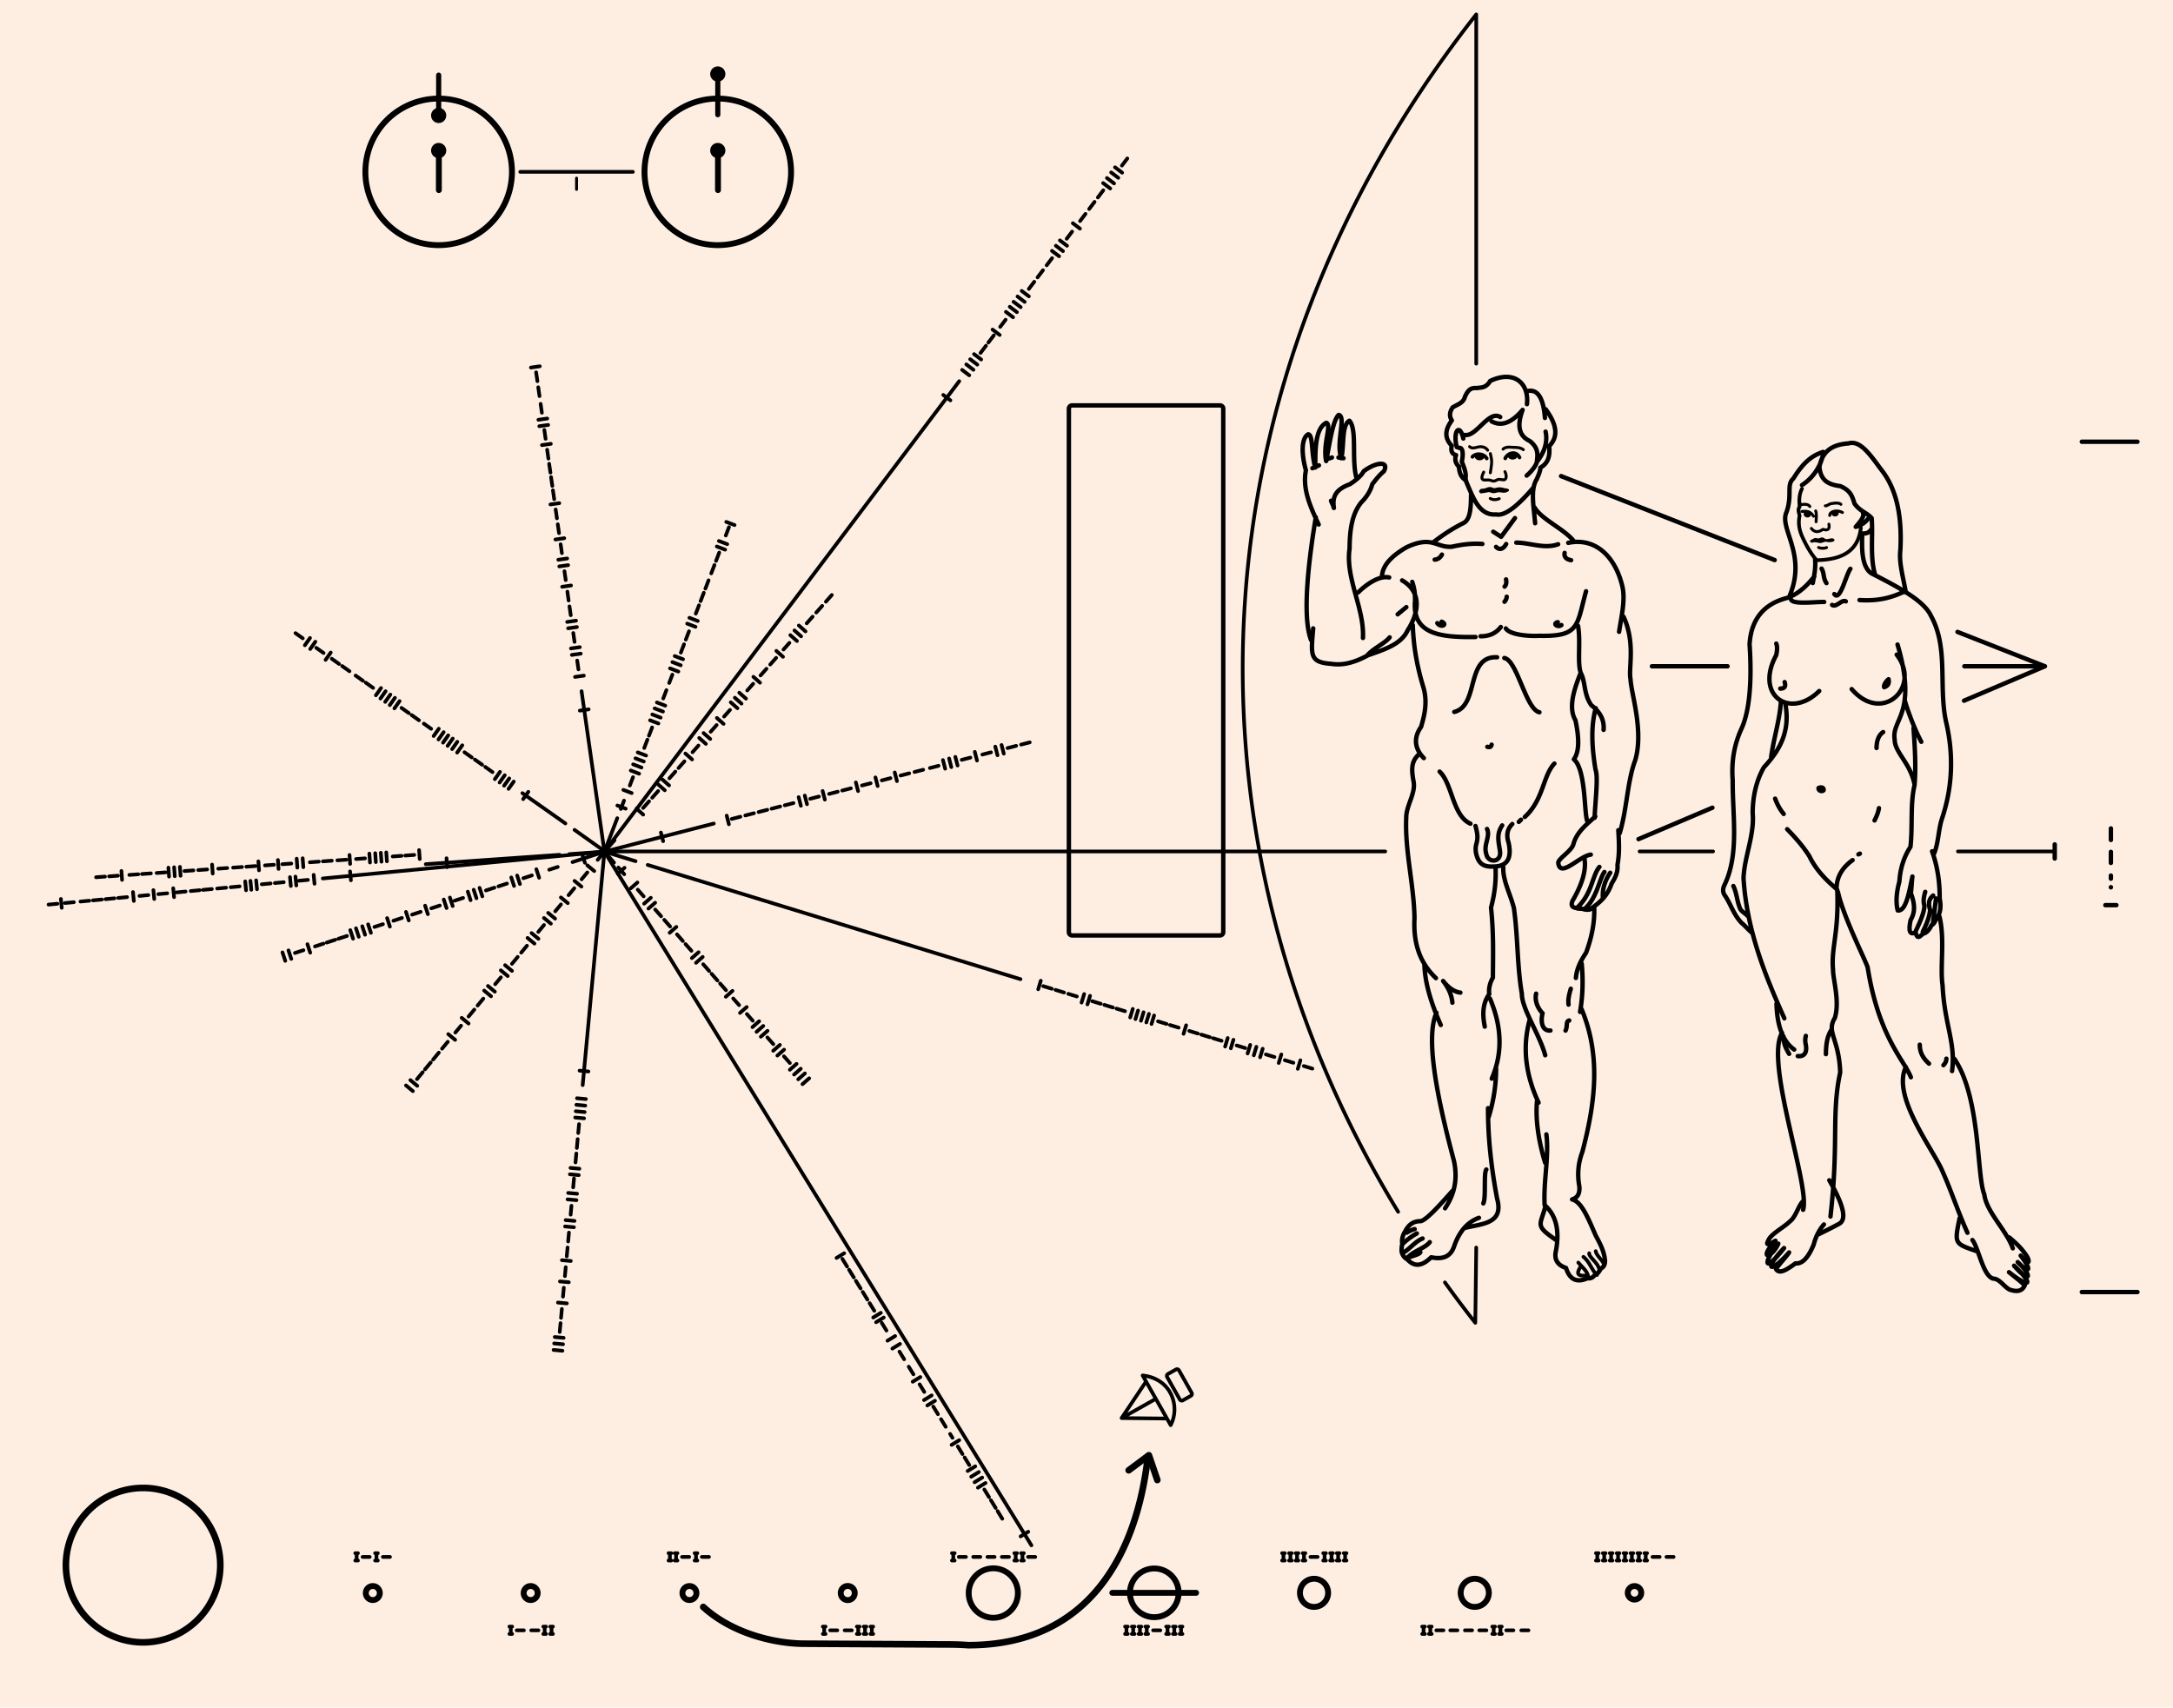
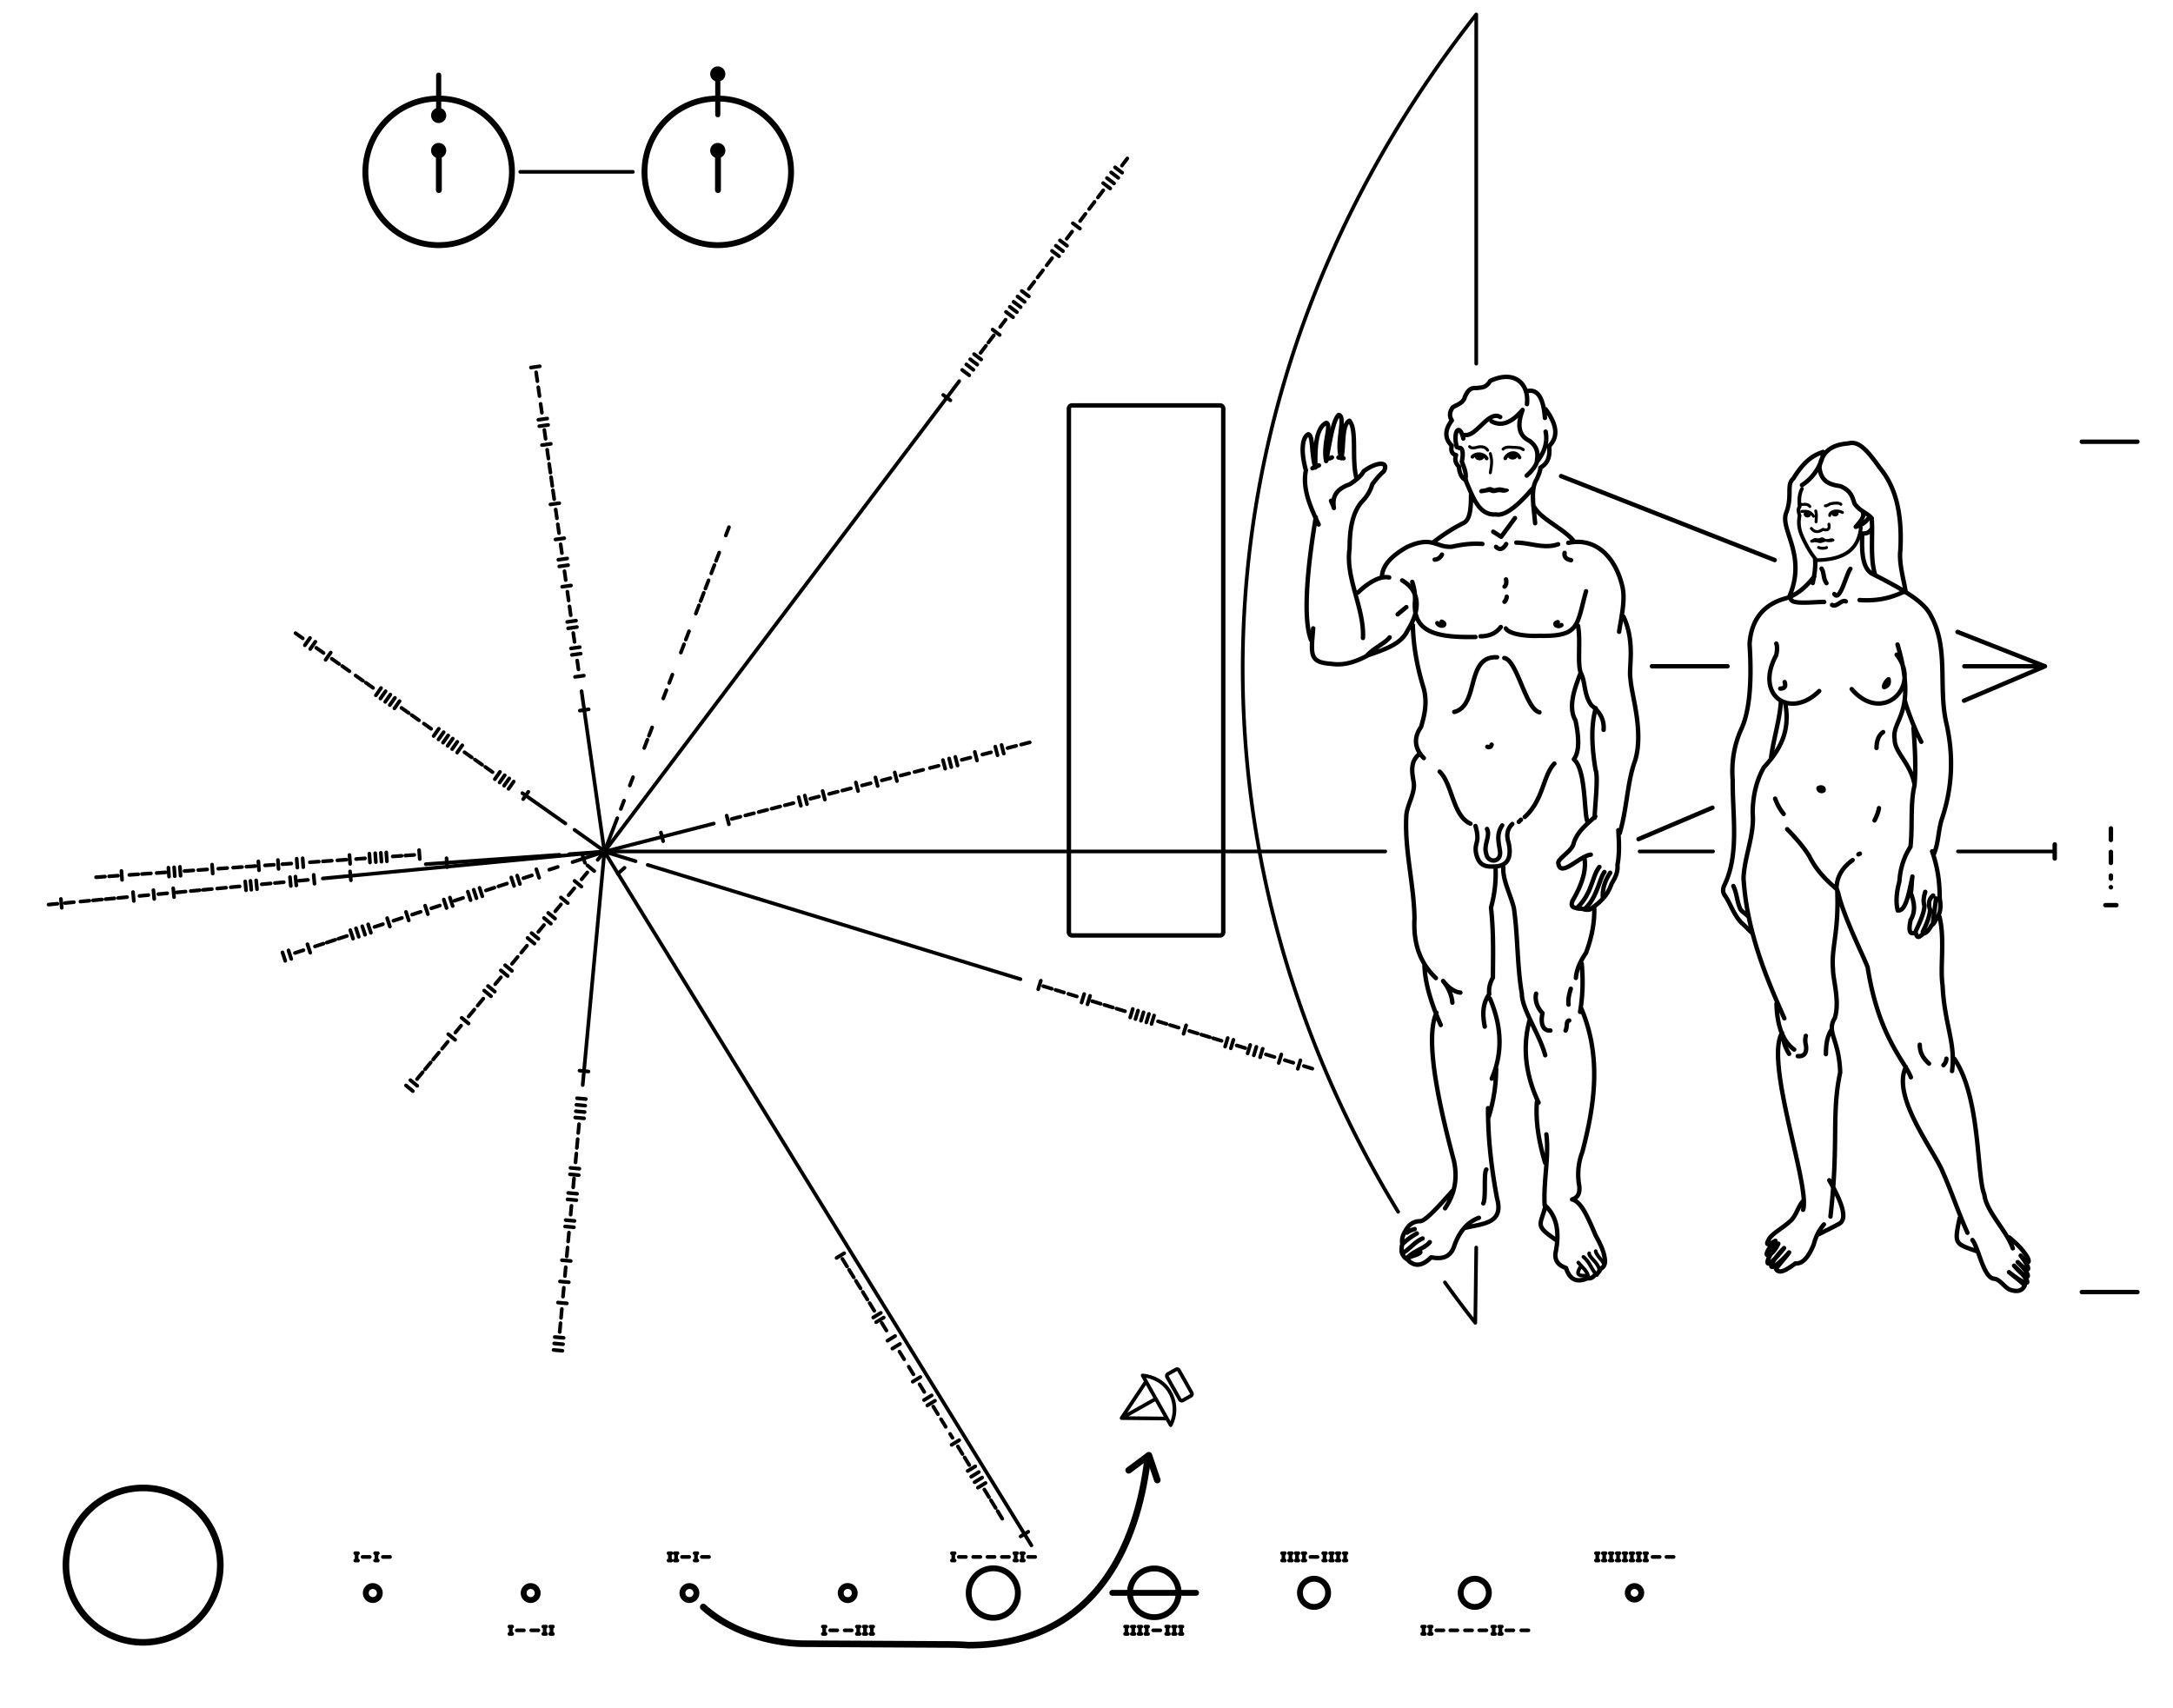
<svg xmlns="http://www.w3.org/2000/svg" viewBox="0 0 2960 2326">
-   <path d="M-68-85h3096v2496H-68z" fill="#fdeee1" />
  <g stroke-linejoin="round" stroke="#000" stroke-linecap="round" stroke-width="6" fill="none">
    <path d="M2469.3 794.18c2.046-10.843 4.092-20.271 3.197-32.123m65.323-63.114c1.929 4.95-4.019 11.815-9.967 18.68 6.894-1.923 13.803-5.82 18.775-13.679m1.834 17.782c-2.977 3.926-5.933 4.891-8.881 4.87m-58.342 47.931c3.887 5.952 1.87 12.846 6.733 19.792m-3.138 25.641c-14.742-.11-42.29 3.633-45.186-3.299m55.967 7.328c5.867 3.992 12.834-7.8 18.709-4.796m18.687-1.834c33.4 2.223 51.163-7.515 61.02-11.39m-95.358 3.236c7.782 10.916 15.922-26.533 21.877-34.385m113.2 389.76c6.996-15.742 6.13-31.542 11.168-48.285 15.07-44.307 16.382-88.717 5.9-133.21-10.452-48.446 3.694-100.66-20.554-144.27-9.674-20.801-43.94-38.825-81.146-57.858-11.735-7.984-13.554-27.74-12.374-54.383m71.18 342.07c-5.677-29.656-27.196-43.636-27.065-61.402-4.71-27.674 31.704-34.312 3.906-129.28m21.764 113.68c1.775 25.678 3.543 52.343 1.388 77.991-6.087 25.619-2.375 55.26-5.535 83.862-8.947 13.753-13.978 29.509-15.092 47.268-4.04 14.776-5.126 28.588-2.258 39.467 10.803 1.068 14.902-21.605 20-46.244-1.042 7.889-1.1 15.785-2.134 22.687 4.818 12.868 6.696 24.728-.27 36.521-4.07 18.724.836 19.748 6.754 16.831 1.9 8.898 4.863 6.946 9.814 2.047 2.955-.965 6.894-1.922 11.88-11.756 1.973-.972 3.954-2.931 5.956-7.852 6.945-8.832 7.018-18.702 5.125-28.588.161-21.715-2.634-42.465-10.336-64.239m-36.9-204.61c1.907 7.911 12.498 37.603 22.194 55.443m-94.803-71.779c41.901 48.681 95.358-3.236 61.283-46.923m-17.036 44.292c5.912-1.93 6.924-5.87 5.977-10.814-3.953 2.932-6.945 8.832-5.977 10.814zm-141.54 1.904c5.897.044 7.885-2.902 5.963-8.839m47.086 12.197c-39.603 39.188-88.501 6.249-58.609-48.806 1.02-4.928 2.046-10.843.117-15.793m6.302 78.028c-1.165 24.67-10.215 52.24-13.346 76.894m58.828-246.34c-10.913 13.738-22.786 24.507-37.565 29.333-29.542 7.676-48.36 27.278-50.589 62.797 3.53 54.317-.68 91.795-10.675 114.42-10.986 23.608-14.11 47.276-12.319 70.98-.358 48.364 9.09 99.764-10.88 142.06-2.992 5.9-3.029 10.834.866 15.8 7.775 11.902 11.603 25.75 22.334 36.69 4.885 3.984 8.78 8.948 13.664 12.933m31.818-182.38c2.89 7.918 6.77 14.857 11.64 20.816m126.47-89.869c.073-9.87 3.08-17.745 9.006-21.649m-88.037 76.336c-.03 3.948 4.877 4.972 6.857 3.013 1.012-3.941-3.894-4.965-6.857-3.013zm76.335 44.002c2.992-5.9 4.994-10.82 6.02-16.736m-27.984 62.966l1.972-.972m-9.893 8.81c-14.822 10.748-21.796 23.528-21.913 39.32-13.671-11.947-27.335-24.882-37.017-44.696-8.743-13.885-19.466-25.81-30.196-36.748m-73.302 77.434c4.84 9.907 4.76 20.765 9.594 31.659 2.919 3.97 5.86 4.98 9.762 8.957m51.287-289.82c7.57 39.54-8.345 65.086-29.151 87.634-9.96 17.693-15.027 38.385-15.202 62.074 2.729 29.633-11.25 59.142-12.451 88.746 4.388 71.104 29.487 132.49 55.59 190.93m13.446 42.546c-15.644-10.975-23.346-32.75-24.11-62.367m17.187 68.238c-4.856-7.934-7.753-14.864-7.687-23.748m57.808 24.122c.11-14.806 2.148-24.662 7.12-32.521m-45.47 35.196c9.82 1.06 12.82-5.827 10.928-15.712a24.158 24.158 0 01.088-11.845m-32.402-4.19c-23.886 40.292 38.745 209.55 28.683 241.07m46.472-435.95c2.517 58.257-8.447 78.904-5.718 108.54-.102 13.818 9.506 43.503 2.459 66.153-11.94 19.653 5.692 27.681 7.314 74.087-12.217 57.161-1.684 94.75-13.247 196.33m-1.6-49.367c19.407 33.706 24.175 53.484 13.32 59.326-8.882 4.87-18.746 9.731-28.61 14.593m-20.302-45.558c-5.934 4.892-9.989 21.642-17.894 27.505-8.911 8.818-26.666 17.57-29.68 26.43-4.98 8.847 4.892 2.998 9.827.073-23.777 25.487-6.086 25.62 3.902 3.978-17.836 19.609-23.93 46.215 7.819 5.98-28.727 30.387-18.936 35.395 6.835 5.974-2.985 4.914-14.873 17.657-17.858 22.57 4.856 7.933 15.724.118 26.593-7.698 9.82 1.06 17.756-8.751 24.76-25.48 3.035-11.823 8.015-20.669 13.962-27.535m252.46 17.68c10.745 8.963 17.573 15.924 23.404 24.851 4.863 6.946 4.797 15.83-7.862-.059 15.578 19.858 12.586 25.76-3.997 8.854 20.5 18.908 17.464 30.73-4.95 4.899 26.352 24.874 23.346 32.749-6.945 8.832 8.793 6.975 17.588 13.95 21.49 17.928-3.997 8.854-11.86 8.795-20.682 5.768-7.833-4.007-13.65-14.908-22.494-14.975-13.73-4.05-19.356-40.616-28.113-52.526m-17.471-29.744c-7.136 34.495-7.136 34.495 22.275 44.586m-63.961-255.15c-8.787-7.962-12.66-15.888-12.586-25.759m-18.9 30.46c-19.954 40.321 38.472 113.8 50.053 142.52 11.603 25.75 21.212 55.435 33.783 83.168m-77.058-211.82c-8.677-22.768-43.823-54.618-58.846-149.49-2.876-9.892-32.91-68.356-40.517-102.96m155.45 243.99c5.198-38.458-10.343-63.252-12.897-116.57-3.741-25.693 3.408-62.162-4.22-93.806m20.189 193.62c35.976 52.585 30.272 159.15 40.893 184.89 2.773 23.711 30.108 48.593 38.77 73.335m-94.471-249.46c1.98-1.96 3.967-4.906 3.997-8.854m-18.012-222.23c-5.933 4.891-6.96 10.806-4.078 19.712-1.055 9.863-5.06 19.704-10.047 29.538m13.846-11.742l4.18-33.53m-28.851 47.166c5.992-12.788 12.981-27.542 13.054-37.412-1.922-5.937-.895-11.852 1.121-18.746m-167.9-554.05c19.75-12.685 28.756-34.334 28.837-45.19-14.778 4.824-26.637 13.62-40.564 36.22-9.893 8.81-1.143 21.707-9.18 45.337-10.979 22.621 28.076 57.462 4.066 114.53m158.27-4.74c-2.817-17.79-9.536-39.556-7.439-57.308 2.28-42.428-3.324-81.954-26.699-110.75-14.596-19.85-28.208-39.695-43.969-34.877-26.55 1.776-36.472 14.534-39.552 32.28 1.827 18.768 12.601 23.784 28.31 25.875 14.698 6.033 16.598 14.93 19.48 23.836 7.782 10.916 16.62 11.97 23.44 19.917 1.79 23.704-2.36 53.286 4.351 76.04M2047.79 1181.47c-1.107 16.7 9.557 36.436 14.332 55.145 5.612 38.372 4.33 78.658 10.924 117.04-.153 20.638 24.16 55.218 31.811 83.777M2163.19 1119.89c-5.885-2.973-1.677-70.769-19.307-85.583 7.907-10.779 7.004-30.439 2.182-53.063-9.76-16.748-2.784-40.307 7.144-64.836m-21.939-163.24c-1.003 4.91 1.93 8.853 8.805 9.864m-155.64-153.95c-5.808-21.646 3.96-33.559 8.837-11.745m86.338 50.463c6.903-5.869 12.832-13.707 13.835-18.617m-5.059 35.361c-15.8 18.609-36.524 39.163-50.27 36.159-23.596 1.87-31.358-22.733-42.069-47.347 2.002-8.837-1.897-16.716-4.813-24.59 2.001-8.837 2.045-19.648-3.855-18.689m-164.18 13.09l6.875 1.01m126.65 755.31c-14.878 33.356-.453 111.06 23.748 201.57 5.789 26.56-.192 47.175-12.058 64.817m46.14 12.965c-15.75 5.832-26.613 18.565-33.572 38.193-4.978 15.705-16.784 18.605-31.514 15.596-10.855 10.767-21.682 14.654-32.444 2.816-3.923-1.982-6.855-5.925-7.818-10.843.016-3.931.028-6.88 1.023-9.824-.959-5.9.048-11.794 4.003-17.674 4.954-9.808 11.85-13.71 20.695-13.675 7.867-.95 27.614-23.475 43.411-41.1m-48.393 57.787c-6.896 3.903-13.795 8.789-19.716 14.662m16.792-20.57c-3.935.967-7.874 2.916-10.83 4.87m21.588 7.95c-9.844 3.892-16.764 13.692-26.616 19.549m36.423-14.594c-6.915 8.817-22.652 11.7-31.542 22.476 5.913-3.907 16.728-4.846 18.71-8.77m85.775-66.48c3.963-7.847.168-41.278 4.12-46.175m13.338-137.54c-.088 21.62-3.125 43.23-10.096 65.807m-.935-11.798c-.169 41.278 4.581 81.592 12.275 122.9 9.687 34.438-19.796 34.318-43.407 40.118m124.75 17.217c-30.382-20.763-22.524-19.748-15.536-46.256m1.384-98.275c3.806 30.483-4.192 63.866-2.359 96.306 15.669 13.823 20.498 34.482 15.472 61.98-2.996 11.782 1.885 19.664 13.663 23.643 4.85 15.745 14.658 20.699 29.428 13.879 3.927.998 7.866-.951 10.835-5.853 2.948.012 4.926-2.928 6.908-6.851 2.956-1.954 5.913-3.908 5.94-10.787-.93-12.78-6.783-23.615-12.636-34.45-10.71-24.614-19.467-46.271-32.232-49.272 5.905-1.942 10.835-5.853 9.9-17.65-2.884-15.737-1.837-31.457 4.124-47.158 16.972-64.796 26.082-129.62-1.172-194.6m-70.825 15.436c-9.98 37.306-5.218 74.672 12.32 112.09m36.763-98.131c2.973-5.885.052-12.776 4.97-13.74m14.79-11.733c4.028-23.571 4.116-45.192 2.235-65.84m-7.943 19.625c1.031-11.79 5.99-22.58 13.9-34.342 7.95-21.59 11.966-42.212 11.067-62.854m-34.943 133.52c-.95-7.867 1.043-14.738 3.037-21.61m-47.202 6.688c-1.998 7.854.907 18.677 8.737 26.572-3 12.764-.1 24.57 10.715 23.63m-82.378-43.58c17.522 41.35 16.395 76.727 2.503 109.1m-9.54-70.8c-2.887-14.754-3.806-30.483 6.078-44.202-.95-7.867 1.047-15.721 5.006-22.584.12-29.484 1.224-58.964-2.56-95.343 4.99-18.653 7.029-36.336 6.122-55.012m-74.588 214.93c-12.66-28.553-21.393-56.108-22.272-81.664m38.12 51.262c-.943-9.832-4.834-19.676-12.656-29.536 7.822 9.86 15.665 14.806 23.523 15.82m-56.654-324.4c-10.85 9.785-9.924 21.427-7.04 37.163 2.884 15.737-9.96 32.392-10.024 48.117-2.154 46.183 10.438 91.444 11.232 137.64-2.126 39.304 10.55 63.926 29.151 81.692m121.08-219.5c25.649-23.483 24.515-56.08 40.308-72.722m-48.482 79.41l2.96-2.937m-110.78-65.515c17.623 16.78 17.447 60.023 41.972 70.934m43.227 2.34c-7.91 11.762-5.003 21.601-3.09 34.386 2.881 16.72-16.78 17.622-18.688 3.855-3.883-11.81 5.993-23.563 1.119-33.41m34.426-6.74c-5.921 5.872-8.901 13.723-5.018 25.533 3.859 17.706.85 32.436-20.771 32.348-15.73.918-20.615-5.981-23.515-17.787-2.885-15.737 5.952-13.735-.831-37.35m194.57 5.708c.919 15.729 1.837 31.457-1.175 47.17.942 9.831-3.02 17.678-7.967 25.52-5.969 17.666-16.816 26.467-29.628 35.26-3.935.967-7.862-.032-10.807-1.027-2.948-.012-5.896-.024-7.858-1.015-6.876-1.011-6.86-4.942-4.874-9.848 14.846-25.492 18.854-44.15 15.965-58.903m35.296 20.783c-7.91 11.761-10.907 23.543-9.968 34.358m-24.63 14.642c16.768-14.674 19.824-41.197 26.74-50.014m-6.851-6.908c-9.877 11.754-9.977 36.323-29.708 54.916m24.092-123.74c-8.882 8.81-24.65 19.556-29.636 37.226-2.006 9.82-21.706 20.551-20.747 26.451 2.864 20.651 28.54-9.711 44.274-11.613m6.71-199.48c-6.983 25.525-5.134 54.034-.34 83.538 3.89 9.844-.173 42.26-1.252 65.843m12.283-119.85c1.035-12.772-3.835-23.603-16.57-33.483-10.752-14.786-7.735-31.482-14.563-44.286-4.858-13.779.177-43.243-3.67-63.898m61.968-12.524c16.563 35.45 6.59 70.79 9.483 84.56.898 20.643 18.384 70.837 6.426 111.08-10.93 29.44-11.079 65.803-21.044 99.178m-281.89-283.22c.867 28.505 5.669 56.043 14.397 84.58 5.817 19.68 1.814 37.354-3.169 54.041-11.862 16.66-7 31.577 3.767 42.432m86.55-15.372c3.928 1 4.836.024 5.831-2.92m17.258-118.03c17.678 3.02 29.2 69.899 47.856 73.906m-115.97-.473c34.434-8.705 15.055-76.598 58.29-74.456m-29.42-27.63c-49.144.783-86.47-4.283-82.354-49.475.044-10.811-.914-16.712-3.826-25.57m120.64 61.427c-5.93 7.838-14.794 12.716-27.57 12.664m143.74-61.331c-12.965 46.139-8.115 61.884-63.147 60.677-18.677.906-41.27-2.134-46.151-10.016m-13.306-111.11c4.893 4.934 9.815 2.988 13.775-3.875m-17.622-16.78l10.782 6.924 18.777-25.476m-111.19 32.962c13.803-10.755 27.598-19.544 41.386-26.367 8.865-4.878 9.908-19.616 9.984-38.29m15.452 66.895c-14.738-1.043-28.505.866-41.293 3.762-21.63 1.878-26.471-15.833-61.92.73-23.643 13.664-32.54 26.404-33.575 39.176m9.82 2.005c-13.747-3.004-31.49 9.7-42.344 20.466m6.627 61.944c2.13-40.287-24.237-81.672-18.176-121.94.1-24.57 3.14-47.162 15.98-62.835 7.895-7.83 12.845-16.655 14.843-24.51 5.929-7.838 10.867-13.715 15.797-17.626 7.922-14.71-10.76-12.82-27.518-.112-2.972 5.885-9.876 11.753-18.745 17.614-21.654 7.774-23.667 19.56-21.754 32.344-.967-3.935-2.92-6.892-3.891-9.844m-20.731 22.52c-9.066 54.018-19.218 133.58-6.579 167.05m107.14-3.494c-5.928 7.838-21.68 14.654-30.567 24.446m47.591-102.02c25.493 14.846 24.401 41.378 7.586 67.845-8.925 19.62-32.54 26.403-54.194 34.177-21.67 11.705-36.42 13.61-50.171 11.589-29.476-2.086-27.47-11.906-24.374-48.257m115.07-19.187l11.834-9.78m42.172 21.794c4.886 6.9 14.734 2.026 5.905-1.941m-9.483-84.56c3.93.016 7.874-2.917 9.856-6.84m85.327 43.592c1.973-1.958 2.968-4.902 2.005-9.82m-2.09 30.46c.987-.98 2.965-3.92 2.977-6.868m69.638 34.682c-7.87 1.933-.032 7.862 4.898 3.95m-61.46-112.29c18.674.077 38.294 9.002 56.995 2.199m83.052 119.26c3.032-20.627 9.025-44.19 4.188-62.883-9.668-39.352-36.095-65.996-73.473-58.286m-30.708-181.95c16.615 22.672 16.55 38.397 4.71 50.143 1.893 17.698-4.032 24.554-11.915 29.436-.02 4.914-2.992 10.799-4.978 15.705-8.901 13.723-4.084 37.33-2.21 59.942m-11.132-162.21c3.06-27.506-16.515-47.242-49.994-31.654-5.937 9.804-11.83 8.797-18.713 9.752-9.824-1.023-12.8 5.844-15.773 11.729-2.002 8.837-10.855 10.767-16.768 14.674-3.955 5.88-4.962 11.773-1.055 17.686-8.893 11.757-10.907 23.543-.14 34.398-2.002 8.837 1.917 11.802 5.844 12.8-1.99 5.889-1.027 10.807 3.867 15.74.935 11.799 4.85 15.746 9.752 18.714m-200.74 60.115c-11.693-24.618-22.404-49.232-17.39-73.782-6.78-24.598-5.716-44.25 3.149-49.128 6.875 1.01 3.827 25.569 9.643 45.249.088-21.621-.766-53.075 14.99-60.873 7.85 2.98-5.03 28.48-.212 52.088 5.018-25.533 9.07-55 16.964-62.831 10.803 2.01-4.084 37.33 3.69 58.984 4-16.691.185-45.21 11.02-51.061 10.762 11.838 2.735 52.1 9.51 77.68m-33.302-27.654c-3.94 1.95-6.884.954-7.883 4.882m-18.713 9.751l8.861-3.895m347.49 103.63c-12.708-16.76-44.105-29.664-53.865-46.412m15.163-103.13c2.893 13.771-1.095 27.514-11.962 41.23 1.02-8.842 3.025-18.662-9.711-28.542-14.714-6.94-17.606-20.71-9.656-42.3-15.801 18.61-29.576 22.484-42.324 15.552m48.325-41.08c15.741-3.868 22.556 11.885 24.421 36.463m-60.929-1.231c-15.685-9.892-32.544 27.386-48.257 24.373M2093.58 1500.25c-2.163 26.52 2.54 55.058 11.172 83.624M1460.47 552.19h201.34a4.466 4.466 0 014.476 4.476v713.08a4.466 4.466 0 01-4.476 4.475h-201.34a4.466 4.466 0 01-4.476-4.476v-713.08a4.466 4.466 0 014.476-4.475zM2353.2 907.554h-102.97m535.37 0h-109.81M2417.4 762.869l-290.95-114.35m658.95 259l-118.9-46.75M2332.6 1100.22l-100.64 42.802m553.57-235.44l-110.17 46.857M2835.8 601.71h75.76M2835.8 1759.98h75.76M2798.9 1150.2v19.178M2875.4 1128.45v15.684M2875.4 1160.39v15.018M2875.4 1192.67v4.205M2875.4 1208.47v.212M2882.9 1232.95h-15.018" />
  </g>
  <g stroke-linejoin="round" stroke="#000" stroke-linecap="round" stroke-width="5" fill="none">
    <path d="M2454.6 665.78c-3.99 7.532-4.048 16.775-3.124 24.341-2.977 3.759-1.048 8.498-.095 12.285-3.065 15.099 1.769 25.529 7.578 36.911 4.84 9.485 9.696 17.08 15.542 23.737 40.3-.657 57.132-16.602 60.293-43.986M2184.33 1721.08c-1.929-4.928-9.747-10.884-10.686-16.788M2164.77 1707.17c-1.02 4.907 14.632 14.851 13.583 23.689M2156.88 1712.03c8.794 6.945 11.654 18.76 18.49 24.708M2149.94 1719.84c5.846 6.923 12.688 11.888 13.613 19.758M2160.62 1737.61c-14.749.873-11.757-5.001-7.774-11.852M1968.23 1746.83a1569.76 1569.76 0 0041.379 55.029l1.282-102.49m0-1204V19.639c-394.82 502.27-412.48 1129.2-106.39 1631M708.67 234.1h153.39M2233.47 1159.79h99.993m333.62 0h128.93m-1970 0h1060.9M782.62 1130.43l39.847 28.336m-110.87-78.363l58.557 41.243M660.99 1044.69l9.9 7.035M646.81 1034.64l9.9 7.035M632.68 1024.68l9.9 7.035M577.39 985.71l9.9 7.035M498.31 929.963l9.9 7.035M484.41 920.225l9.9 7.035M466.1 907.26l9.9 7.035M451.92 897.321l9.9 7.035M430.85 882.468l9.9 7.035M402.52 862.445l9.9 7.035M560.78 974.06l9.9 7.035M546.91 964.28l9.9 7.035M674.05 1061.33l3.506-4.96 3.503-4.958M680.53 1065.9l3.506-4.96 3.503-4.958M686.67 1070.23l3.506-4.96 3.503-4.958M692.77 1074.53l3.506-4.96 3.503-4.958M622.7 1025.13l3.506-4.96 3.503-4.958M615.93 1020.36l3.506-4.96 3.503-4.958M609.72 1015.98l3.506-4.96 3.503-4.958M603.52 1011.61l3.506-4.96 3.503-4.958M597.32 1007.24l3.506-4.96 3.503-4.958M590.71 1002.59l3.506-4.96 3.503-4.958M537.27 964.92l3.506-4.96 3.503-4.958M530.96 960.467l3.506-4.96 3.503-4.958M524.7 956.055l3.506-4.96 3.503-4.958M518.24 951.5l3.506-4.96 3.503-4.958M512.01 947.111l3.506-4.96 3.503-4.958M443.49 898.808l3.506-4.96 3.503-4.958M422.56 884.053l3.506-4.96 3.503-4.958M415.28 878.926l3.506-4.96 3.503-4.958M712.63 1088.52l3.506-4.96 3.503-4.958M1306.608 519.26l-483.28 640.82M1284.884 537.96l4.845 3.663 4.842 3.662M1310.608 503.88l4.845 3.663 4.842 3.662M1316.271 496.37l4.845 3.663 4.842 3.662M1321.576 489.34l4.845 3.663 4.842 3.662M1326.837 482.37l4.845 3.663 4.842 3.662M1352.06 448.95l4.845 3.663 4.842 3.662M1370.27 424.82l4.845 3.663 4.842 3.662M1375.51 417.88l4.845 3.663 4.842 3.662M1380.64 411.07l4.845 3.663 4.842 3.662M1386.07 403.88l4.845 3.663 4.842 3.662M1391.78 396.31l4.845 3.663 4.842 3.662M1432.97 341.73l4.845 3.663 4.842 3.662M1438.26 334.73l4.845 3.663 4.842 3.662M1443.77 327.42l4.845 3.663 4.842 3.662M1461.39 304.08l4.845 3.663 4.842 3.662M1502.64 249.41l4.845 3.663 4.842 3.662M1507.86 242.5l4.845 3.663 4.842 3.662M1513.59 234.9l4.845 3.663 4.842 3.662M1518.87 227.9l4.845 3.663 4.842 3.662M1528.26 225.54l3.663-4.845 3.662-4.842M1495.51 268.95l3.663-4.845 3.662-4.842M1483.62 284.69l3.663-4.845 3.662-4.842M1471.27 301.06l3.663-4.845 3.662-4.842M1453.06 325.19l3.663-4.845 3.662-4.842M1425.76 361.37l3.663-4.845 3.662-4.842M1413.35 377.82l3.663-4.845 3.662-4.842M1401.49 393.53l3.663-4.845 3.662-4.842M1362.47 445.23l3.663-4.845 3.662-4.842M1346.373 466.57l3.663-4.845 3.662-4.842M1335.704 480.7l3.663-4.845 3.662-4.842M1404.97 2104.97l-581.64-944.89M1400.62 2086.47l-5.178 3.175-5.175 3.174M1149.89 1707.14l-5.178 3.175-5.175 3.174M1199.839 1788.3l-5.178 3.175-5.175 3.174M1203.785 1794.71l-5.178 3.175-5.175 3.174M1219.288 1819.9l-5.178 3.175-5.175 3.174M1225.898 1830.64l-5.178 3.175-5.175 3.174M1253.644 1875.77l-5.178 3.175-5.175 3.174M1269.044 1900.77l-5.178 3.175-5.175 3.174M1273.572 1908.07l-5.178 3.175-5.175 3.174M1306.623 1961.77l-5.178 3.175-5.175 3.174M1328.481 1997.37l-5.178 3.175-5.175 3.174M1333.295 2005.17l-5.178 3.175-5.175 3.174M1337.908 2012.67l-5.178 3.175-5.175 3.174M1342.454 2020.07l-5.178 3.175-5.175 3.174M1358.92 2058.37l3.175 5.178 3.174 5.175M1349.87 2043.67l3.175 5.178 3.174 5.175M1340.854 2028.97l3.175 5.178 3.174 5.175M1313.97 1985.27l3.175 5.178 3.174 5.175M1304.713 1970.27l3.175 5.178 3.174 5.175M1281.872 1933.17l3.175 5.178 3.174 5.175M1271.288 1915.97l3.175 5.178 3.174 5.175M1294.243 1953.27l3.175 5.195M1252.681 1885.67l3.175 5.178 3.174 5.175M1237.858 1861.63l3.175 5.178 3.174 5.175M1225.257 1841.15l3.175 5.178 3.174 5.175M1201.161 1802.04l3.175 5.178 3.174 5.175M1184.584 1775.1l3.175 5.178 3.174 5.175M1175.228 1759.86l3.175 5.178 3.174 5.175M1165.904 1744.71l3.175 5.178 3.174 5.175M1156.629 1729.64l3.175 5.178 3.174 5.175M1147.5 1714.81l3.175 5.178 3.174 5.175M792.19 941.529l31.14 218.55M786.24 899.773l.857 6.013.858 6.01M780.9 862.287l.857 6.013.858 6.01M775.73 825.99l.857 6.013.858 6.01M772.87 805.933l.857 6.013.858 6.01M768.9 778.106l.857 6.013.858 6.01M763.68 741.42l.857 6.013.858 6.01M759.79 714.16l.857 6.013.858 6.01M756.92 694l.857 6.013.858 6.01M753.2 667.92l.857 6.013.858 6.01M750.64 649.93l.857 6.013.858 6.01M748.05 631.76l.857 6.013.858 6.01M745.32 612.62l.857 6.013.858 6.01M741.48 585.67l.857 6.013.858 6.01M736.42 550.17l.857 6.013.858 6.01M733.19 527.53l.857 6.013.858 6.01M730.3 507.19l.857 6.013.858 6.01M723.23 500.66l6.013-.857 6.01-.858M733.37 571.81l6.013-.857 6.01-.858M734.62 580.56l6.013-.857 6.01-.858M738.28 606.29l6.013-.857 6.01-.858M749.8 687.11l6.013-.857 6.01-.858M756.6 734.85l6.013-.857 6.01-.858M760.54 762.468l6.013-.857 6.01-.858M761.83 771.533l6.013-.857 6.01-.858M765.78 799.255l6.013-.857 6.01-.858M772.61 847.172l6.013-.857 6.01-.858M773.85 855.853l6.013-.857 6.01-.858M777.75 883.26l6.013-.857 6.01-.858M779.01 892.08l6.013-.857 6.01-.858M783.28 922.041l6.013-.857 6.01-.858M789.82 967.96l6.013-.857 6.01-.858M865.76 1173.08l-42.427-13.006M882.33 1178.16l507.71 155.61M1421.08 1343.29l5.81 1.77 5.807 1.77M1437.76 1348.4l5.81 1.77 5.807 1.77M1455.22 1353.77l5.81 1.77 5.807 1.77M1487.7 1363.73l5.81 1.77 5.807 1.77M1504.3 1368.81l5.81 1.77 5.807 1.77M1520.82 1373.88l5.81 1.77 5.807 1.77M1577.42 1391.22l5.81 1.77 5.807 1.77M1593.82 1396.25l5.81 1.77 5.807 1.77M1620.01 1404.28l5.81 1.77 5.807 1.77M1636.35 1409.29l5.81 1.77 5.807 1.77M1652.38 1414.2l5.81 1.77 5.807 1.77M1684.6 1424.08l5.81 1.77 5.807 1.77M1724.35 1436.26l5.81 1.77 5.807 1.77M1750.15 1444.14l5.81 1.77 5.807 1.77" />
    <path d="M1776.02 1452.1l5.81 1.77 5.807 1.77M1414.2 1347.53l1.77-5.81 1.77-5.807M1473.28 1365.64l1.77-5.81 1.77-5.807M1481.29 1368.09l1.77-5.81 1.77-5.807M1539.49 1385.93l1.77-5.81 1.77-5.807M1546.68 1388.14l1.77-5.81 1.77-5.807M1554.19 1390.44l1.77-5.81 1.77-5.807M1561.5 1392.68l1.77-5.81 1.77-5.807M1568.55 1394.84l1.77-5.81 1.77-5.807M1612.2 1408.22l1.77-5.81 1.77-5.807M1668.81 1425.57l1.77-5.81 1.77-5.807M1676.6 1427.96l1.77-5.81 1.77-5.807M1699.46 1434.96l1.77-5.81 1.77-5.807M1707.88 1437.54l1.77-5.81 1.77-5.807M1716.46 1440.17l1.77-5.81 1.77-5.807M1741.85 1447.95l1.77-5.81 1.77-5.807M1767.82 1455.91l1.77-5.81 1.77-5.807M439.71 1196.61l383.62-36.535M407.31 1199.7l6.047-.574 6.043-.574M374.41 1202.83l6.047-.574 6.043-.574M356.58 1204.53l6.047-.574 6.043-.574M314.28 1208.55l6.047-.574 6.043-.574M295.83 1210.31l6.047-.574 6.043-.574M276.49 1212.15l6.047-.574 6.043-.574M259.82 1213.74l6.047-.574 6.043-.574M240.7 1215.57l6.047-.574 6.043-.574M215.7 1217.95l6.047-.574 6.043-.574M190 1220.39l6.047-.574 6.043-.574M161 1223.16l6.047-.574 6.043-.574M143.8 1224.79l6.047-.574 6.043-.574M126.7 1226.42l6.047-.574 6.043-.574M109.6 1228.05l6.047-.574 6.043-.574M88.5 1230.06l6.047-.574 6.043-.574M66.1 1232.19l6.047-.574 6.043-.574M84.1 1236.58l-.574-6.047-.574-6.043M182.3 1227.23l-.574-6.047-.574-6.043M210.1 1224.58l-.574-6.047-.574-6.043M237.1 1222.01l-.574-6.047-.574-6.043M335.17 1212.67l-.574-6.047-.574-6.043M342.3 1211.99l-.574-6.047-.574-6.043M350.07 1211.25l-.574-6.047-.574-6.043M396.15 1206.86l-.574-6.047-.574-6.043M403.59 1206.15l-.574-6.047-.574-6.043M428.42 1203.79l-.574-6.047-.574-6.043M477.99 1199.07l-.574-6.047-.574-6.043M793.73 1478.03l29.601-317.95M788.77 1531.24l-.555 6.048-.555 6.046M786.87 1551.65l-.555 6.048-.555 6.046M785.05 1571.27l-.555 6.048-.555 6.046M781.88 1605.28l-.555 6.048-.555 6.046M778.42 1642.47l-.555 6.048-.555 6.046M775.02 1678.99l-.555 6.048-.555 6.046M773.13 1699.26l-.555 6.048-.555 6.046M770.62 1726.14l-.555 6.048-.555 6.046M768 1754.11l-.555 6.048-.555 6.046M765.33 1783.02l-.555 6.048-.555 6.046M763.53 1802.33l-.555 6.048-.555 6.046M755.67 1821.24l6.048.555 6.046.555M754.86 1829.97l6.048.555 6.046.555M754.03 1838.83l6.048.555 6.046.555M760.04 1774.29l6.048.555 6.046.555M762.72 1745.51l6.048.555 6.046.555M765.42 1716.56l6.048.555 6.046.555M769.7 1670.61l6.048.555 6.046.555M770.5 1661.95l6.048.555 6.046.555M773.13 1633.73l6.048.555 6.046.555M773.95 1624.96l6.048.555 6.046.555M776.31 1599.59l6.048.555 6.046.555M777.12 1590.86l6.048.555 6.046.555M783.51 1522.24l6.048.555 6.046.555M784.31 1513.67l6.048.555 6.046.555M785.13 1504.91l6.048.555 6.046.555M785.96 1495.97l6.048.555 6.046.555M789.46 1458.39l6.048.555 6.046.555M972.28 1121.81l-148.95 38.268M1008.52 1112.5l-5.882 1.514-5.88 1.514M1026.99 1107.75l-5.882 1.514-5.88 1.514M1045.14 1103.09l-5.882 1.514-5.88 1.514M1062.74 1098.57l-5.882 1.514-5.88 1.514M1080.8 1093.92l-5.882 1.514-5.88 1.514M1115.47 1085.02l-5.882 1.514-5.88 1.514M1141.13 1078.42l-5.882 1.514-5.88 1.514M1159.027 1073.83l-5.882 1.514-5.88 1.514M1185.928 1066.92l-5.882 1.514-5.88 1.514M1212.909 1059.98l-5.882 1.514-5.88 1.514M1238.488 1053.41l-5.882 1.514-5.88 1.514M1257.506 1048.52l-5.882 1.514-5.88 1.514M1278.47 1043.14l-5.882 1.514-5.88 1.514M1321.824 1031.99l-5.882 1.514-5.88 1.514M1349.901 1024.78l-5.882 1.514-5.88 1.514M1384.2 1015.97l-5.882 1.514-5.88 1.514M1402.68 1011.22l-5.882 1.514-5.88 1.514M1364.3 1014.81l1.514 5.882 1.514 5.88M1355.74 1017.01l1.514 5.882 1.514 5.88M1327.838 1024.18l1.514 5.882 1.514 5.88M1301.349 1030.99l1.514 5.882 1.514 5.88M1292.835 1033.17l1.514 5.882 1.514 5.88M1284.445 1035.33l1.514 5.882 1.514 5.88M1218.784 1052.2l1.514 5.882 1.514 5.88M1192.49 1058.96l1.514 5.882 1.514 5.88M1165.831 1065.81l1.514 5.882 1.514 5.88M1120.56 1077.44l1.514 5.882 1.514 5.88M1096.26 1083.68l1.514 5.882 1.514 5.88M1087.91 1085.83l1.514 5.882 1.514 5.88M989.87 1111.02l1.514 5.882 1.514 5.88M900.28 1134.04l1.514 5.882 1.514 5.88M840.83 1114.5l-17.495 45.577M992.97 718.11l-2.17 5.673-2.17 5.67M979.71 752.7l-2.17 5.673-2.17 5.67M973.18 769.663l-2.17 5.673-2.17 5.67M965.2 790.457l-2.17 5.673-2.17 5.67M958.68 807.46l-2.17 5.673-2.17 5.67M952.14 824.515l-2.17 5.673-2.17 5.67M938.55 859.88l-2.17 5.672-2.17 5.67M931.76 877.61l-2.17 5.673-2.17 5.67M915.89 918.963l-2.17 5.673-2.17 5.67M907.79 940.067l-2.17 5.673-2.17 5.67M888.3 990.84l-2.17 5.673-2.17 5.67M881.89 1007.54l-2.17 5.673-2.17 5.67M862.27 1058.64l-2.17 5.673-2.17 5.67M850.01 1090.59l-2.17 5.673-2.17 5.67" />
-     <path d="M840.96 1097.21l5.673 2.17 5.67 2.17M849.12 1075.94l5.673 2.17 5.67 2.17M859.25 1049.55l5.673 2.17 5.67 2.17M862.47 1041.16l5.673 2.17 5.67 2.17M865.62 1032.96l5.673 2.17 5.67 2.17M868.73 1024.87l5.673 2.17 5.67 2.17M885.51 981.14l5.673 2.171 5.67 2.17M888.56 973.2l5.673 2.17 5.67 2.17M891.74 964.93l5.673 2.17 5.67 2.17M894.83 956.858l5.673 2.17 5.67 2.17M912.66 910.411l5.673 2.17 5.67 2.17M915.94 901.868l5.673 2.17 5.67 2.17M919.09 893.67l5.673 2.17 5.67 2.17M936.05 849.473l5.673 2.17 5.67 2.17M939.1 841.535l5.673 2.17 5.67 2.17M976.4 744.38l5.673 2.17 5.67 2.17M979.27 736.89l5.673 2.17 5.67 2.17M989.26 710.88l5.673 2.17 5.67 2.17M837.07 1144.58l-13.738 15.497M884.12 1091.49l-4.03 4.544-4.029 4.542M896.48 1077.54l-4.03 4.544-4.029 4.542M919.94 1051.06l-4.03 4.544-4.029 4.542M932.31 1037.09l-4.03 4.544-4.029 4.542M951.39 1015.54l-4.03 4.544-4.029 4.542M976.12 987.65l-4.03 4.544-4.029 4.542M994.38 967.02l-4.03 4.544-4.029 4.542M1025.92 931.427l-4.03 4.544-4.029 4.542M1044.04 910.982l-4.03 4.544-4.029 4.542M1057.23 896.095l-4.03 4.544-4.029 4.542M1075.31 875.684l-4.03 4.544-4.029 4.542M1106.93 839.998l-4.03 4.544-4.029 4.542M1119.94 825.314l-4.03 4.544-4.029 4.542M1133.07 810.497l-4.03 4.544-4.029 4.542M1088.17 852.002l4.544 4.03 4.542 4.029M1082.2 858.735l4.544 4.03 4.542 4.03M1076.55 865.115l4.544 4.03 4.542 4.029M1057.52 886.599l4.544 4.03 4.542 4.029M1026.23 921.917l4.544 4.03 4.542 4.029M1007.04 943.575l4.544 4.03 4.542 4.029M1000.98 950.41l4.544 4.03 4.542 4.029M995.44 956.664l4.544 4.03 4.542 4.029M976.55 977.98l4.544 4.03 4.542 4.029M958.36 998.52l4.544 4.03 4.542 4.029M952.44 1005.2l4.544 4.03 4.542 4.029M933.64 1026.42l4.544 4.03 4.542 4.029M902.29 1061.8l4.544 4.03 4.542 4.029M867.07 1101.56l4.544 4.03 4.542 4.029M896.45 1068.4l4.544 4.03 4.542 4.029M836.38 1174.96l-13.054-14.879M850.33 1190.83l-4.011-4.56-4.01-4.56M876.77 1220.97l-4.011-4.56-4.01-4.56M900.53 1248.06l-4.011-4.56-4.01-4.56M912.83 1262.08l-4.011-4.56-4.01-4.56M930.19 1281.86l-4.011-4.56-4.01-4.56M941.84 1295.14l-4.011-4.56-4.01-4.56M965.92 1322.59l-4.011-4.56-4.01-4.56M977.32 1335.61l-4.011-4.56-4.01-4.56M988.91 1348.8l-4.011-4.56-4.01-4.56M1006.77 1369.15l-4.011-4.56-4.01-4.56M1025.37 1390.38l-4.011-4.56-4.01-4.56M1053.35 1422.25l-4.011-4.56-4.01-4.56M1075.92 1448l-4.011-4.56-4.01-4.56M1102.23 1468.78l-4.56 4.011-4.56 4.01M1096.42 1462.15l-4.56 4.011-4.56 4.01M1090.78 1455.73l-4.56 4.011-4.56 4.01M1085.03 1449.17l-4.56 4.011-4.56 4.01M1068.04 1429.81l-4.56 4.011-4.56 4.01M1062.35 1423.32l-4.56 4.011-4.56 4.01M1045.52 1404.14l-4.56 4.011-4.56 4.01M1039.68 1397.48l-4.56 4.011-4.56 4.01M1034.09 1391.11l-4.56 4.011-4.56 4.01M1017.1 1371.74l-4.56 4.011-4.56 4.01M997.78 1349.72l-4.56 4.011-4.56 4.01M957.2 1303.46l-4.56 4.011-4.56 4.01M951.58 1297.06l-4.56 4.011-4.56 4.01M921.32 1262.57l-4.56 4.011-4.56 4.01M892.42 1229.62l-4.56 4.011-4.56 4.01M886.53 1222.91l-4.56 4.011-4.56 4.01M868.25 1202.07l-4.56 4.011-4.56 4.01" />
    <path d="M850.7 1182.07l-4.56 4.011-4.56 4.01M814.16 1171.21l9.167-11.133M792.26 1197.76l3.871-4.68 3.87-4.678M774.51 1219.33l3.871-4.68 3.87-4.678M756.35 1241.33l3.871-4.68 3.87-4.678M733.26 1269.38l3.871-4.68 3.87-4.678M710.01 1297.6l3.871-4.68 3.87-4.678M697.41 1312.86l3.871-4.68 3.87-4.678M674.54 1340.64l3.871-4.68 3.87-4.678M650.59 1369.68l3.871-4.68 3.87-4.678M638.32 1384.6l3.871-4.68 3.87-4.678M620.28 1406.49l3.871-4.68 3.87-4.678M602.18 1428.46l3.871-4.68 3.87-4.678M590 1443.24l3.871-4.68 3.87-4.678M578.96 1456.61l3.871-4.68 3.87-4.678M568 1469.94l3.871-4.68 3.87-4.678M568.37 1479.04l-4.68-3.871-4.678-3.87M562.41 1486.27l-4.68-3.871-4.678-3.87M619.97 1416.42l-4.68-3.871-4.678-3.87M638.27 1394.21l-4.68-3.871-4.678-3.87M668.88 1357.06l-4.68-3.871-4.678-3.87M674.05 1350.79l-4.68-3.871-4.678-3.87M691.59 1329.51l-4.68-3.871-4.678-3.87M697.38 1322.49l-4.68-3.871-4.678-3.87M727.99 1285.33l-4.68-3.871-4.678-3.87M733.42 1278.75l-4.68-3.871-4.678-3.87M750.37 1258.18l-4.68-3.871-4.678-3.87M756.08 1251.25l-4.68-3.871-4.678-3.87M773.41 1230.21l-4.68-3.871-4.678-3.87M791.99 1207.66l-4.68-3.871-4.678-3.87M809.44 1186.49l-4.68-3.871-4.678-3.87M779.94 1174.29l43.39-14.209M748.16 1184.69l5.774-1.885 5.77-1.885M712.95 1196.22l5.774-1.885 5.77-1.885M678.99 1207.33l5.774-1.885 5.77-1.885M661.93 1212.92l5.774-1.885 5.77-1.885M619.22 1226.9l5.774-1.885 5.77-1.885M587.55 1237.27l5.774-1.885 5.77-1.885M561.42 1245.84l5.774-1.885 5.77-1.885M535.92 1254.19l5.774-1.885 5.77-1.885M510.05 1262.66l5.774-1.885 5.77-1.885M461.01 1278.71l5.774-1.885 5.77-1.885M445.07 1283.93l5.774-1.885 5.77-1.885M429.03 1289.18l5.774-1.885 5.77-1.885M401.78 1298.11l5.774-1.885 5.77-1.885M388.56 1308.83l-1.885-5.774-1.885-5.77M396.74 1306.15l-1.885-5.774-1.885-5.77M422.56 1297.7l-1.885-5.774-1.885-5.77M480.94 1278.58l-1.885-5.774-1.885-5.77M488.7 1276.04l-1.885-5.774-1.885-5.77M497.25 1273.24l-1.885-5.774-1.885-5.77M505.23 1270.63l-1.885-5.774-1.885-5.77M531.1 1262.16l-1.885-5.774-1.885-5.77M556.81 1253.74l-1.885-5.774-1.885-5.77M582.84 1245.21l-1.885-5.774-1.885-5.77M608.29 1236.88l-1.885-5.774-1.885-5.77M616.63 1234.15l-1.885-5.774-1.885-5.77M641.02 1226.17l-1.885-5.774-1.885-5.77M649.04 1223.54l-1.885-5.774-1.885-5.77M657.02 1220.93l-1.885-5.774-1.885-5.77M700.22 1206.78l-1.885-5.774-1.885-5.77M708.23 1204.16l-1.885-5.774-1.885-5.77M734.37 1195.6l-1.885-5.774-1.885-5.77M796.75 1175.17l-1.885-5.774-1.885-5.77M564.23 1164.54l-6.058.433-6.056.433M547.02 1165.75l-6.058.433-6.056.433M497.15 1169.24l-6.058.433-6.056.433M471.66 1171.03l-6.058.433-6.056.433M451.94 1172.41l-6.058.433-6.056.433M434.23 1173.66l-6.058.433-6.056.433M396.75 1176.28l-6.058.433-6.056.433M373.15 1177.94l-6.058.433-6.056.433M347.76 1179.72l-6.058.433-6.056.433M329.67 1180.99l-6.058.433-6.056.433M309.47 1182.4l-6.058.433-6.056.433M282.19 1184.31l-6.058.433-6.056.433M263.47 1185.61l-6.058.433-6.056.433M225.5 1188.29l-6.058.433-6.056.433M205.5 1189.67l-6.058.433-6.056.433M188.3 1190.9l-6.058.433-6.056.433M160.7 1192.83l-6.058.433-6.056.433M143 1194.07l-6.058.433-6.056.433M165.4 1186.41l.433 6.058.433 6.056M245.1 1180.82l.433 6.058.433 6.056M237.2 1181.38l.433 6.058.433 6.056M229.4 1181.92l.433 6.058.433 6.056M288.9 1177.75l.433 6.058.433 6.056M351.94 1173.34l.433 6.058.433 6.056M378.56 1171.47l.433 6.058.433 6.056M404.15 1169.68l.433 6.058.433 6.056M412.3 1169.1l.433 6.058.433 6.056M476.07 1164.63l.433 6.058.433 6.056M503.13 1162.74l.433 6.058.433 6.056M511.11 1162.18l.433 6.058.433 6.056M518.76 1161.64l.433 6.058.433 6.056M526.18 1161.12l.433 6.058.433 6.056M570.89 1157.99l.433 6.058.433 6.056M608.26 1169.07l.433 6.058.433 6.056M823.37 1160.08l-47.804 3.35m-195.58 13.71l182.17-12.77M493.91 2120.77h9.723M521.53 2120.77h9.723M485.77 2115.87v9.723m-1.834-9.913h3.668m-3.668 9.988h3.668M512.81 2115.87v9.723m-1.834-9.913h3.668m-3.668 9.988h3.668M703.91 2220.77h9.723M723.66 2220.77h9.723M695.77 2215.87v9.723m-1.834-9.913h3.668m-3.668 9.988h3.668M741.94 2215.87v9.723m-1.834-9.913h3.668m-3.668 9.988h3.668M751.31 2215.87v9.723m-1.834-9.913h3.668m-3.668 9.988h3.668M956.03 2120.77h9.723M929.03 2120.77h9.723M912.52 2115.87v9.723m-1.834-9.913h3.668m-3.668 9.988h3.668M920.94 2115.87v9.723m-1.834-9.913h3.668m-3.668 9.988h3.668M948.06 2115.87v9.723m-1.834-9.913h3.668m-3.668 9.988h3.668M1364.67 2120.77h9.723M1325.667 2120.77h9.723M1298.528 2115.87v9.723m-1.834-9.913h3.668m-3.668 9.988h3.668M1383.55 2115.87v9.723m-1.834-9.913h3.668m-3.668 9.988h3.668M1392.76 2115.87v9.723m-1.834-9.913h3.668m-3.668 9.988h3.668M1345.042 2120.77h9.723M1306.042 2120.77h9.723M1400.42 2120.77h9.723M1748.28 2115.87v9.723m-1.834-9.913h3.668m-3.668 9.988h3.668M1785.04 2120.77h9.723M1757.78 2115.87v9.723m-1.834-9.913h3.668m-3.668 9.988h3.668M1766.78 2115.87v9.723m-1.834-9.913h3.668m-3.668 9.988h3.668M1776.28 2115.87v9.723m-1.834-9.913h3.668m-3.668 9.988h3.668M1804.28 2115.87v9.723m-1.834-9.913h3.668m-3.668 9.988h3.668M1813.78 2115.87v9.723m-1.834-9.913h3.668m-3.668 9.988h3.668M1822.78 2115.87v9.723m-1.834-9.913h3.668m-3.668 9.988h3.668M1832.28 2115.87v9.723m-1.834-9.913h3.668m-3.668 9.988h3.668M2175.78 2115.87v9.723m-1.834-9.913h3.668m-3.668 9.988h3.668M2185.21 2115.87v9.723m-1.834-9.913h3.668m-3.668 9.988h3.668M2194.64 2115.87v9.723m-1.834-9.913h3.668m-3.668 9.988h3.668M2204.06 2115.87v9.723m-1.834-9.913h3.668m-3.668 9.988h3.668M2213.49 2115.87v9.723m-1.834-9.913h3.668m-3.668 9.988h3.668M2222.92 2115.87v9.723m-1.834-9.913h3.668m-3.668 9.988h3.668M2232.35 2115.87v9.723m-1.834-9.913h3.668m-3.668 9.988h3.668M2241.78 2115.87v9.723m-1.834-9.913h3.668m-3.668 9.988h3.668M2251.04 2120.77h9.723M2270 2120.77h9.723M1130.82 2220.77h9.723M1150.57 2220.77h9.723M1122.69 2215.87v9.723m-1.834-9.913h3.668m-3.668 9.988h3.668M1178.319 2215.87v9.723m-1.834-9.913h3.668m-3.668 9.988h3.668M1187.602 2215.87v9.723m-1.834-9.913h3.668m-3.668 9.988h3.668M1169.035 2215.87v9.723m-1.834-9.913h3.668m-3.668 9.988h3.668M1570.77 2220.77h9.723M1534.38 2215.87v9.723m-1.834-9.913h3.668m-3.668 9.988h3.668M1552.82 2215.87v9.723m-1.834-9.913h3.668m-3.668 9.988h3.668M1562.04 2215.87v9.723m-1.834-9.913h3.668m-3.668 9.988h3.668M1543.6 2215.87v9.723m-1.834-9.913h3.668m-3.668 9.988h3.668M1590.38 2215.87v9.723m-1.834-9.913h3.668m-3.668 9.988h3.668M1608.82 2215.87v9.723m-1.834-9.913h3.668m-3.668 9.988h3.668M1599.6 2215.87v9.723m-1.834-9.913h3.668m-3.668 9.988h3.668M1975.52 2220.77h9.723M1939.13 2215.87v9.723m-1.834-9.913h3.668m-3.668 9.988h3.668M1948.35 2215.87v9.723m-1.834-9.913h3.668m-3.668 9.988h3.668M1956.52 2220.77h9.723M1995.52 2220.77h9.723M2015.02 2220.77h9.723M2051.77 2220.77h9.723M2072.27 2220.77h9.723M2034.63 2215.87v9.723m-1.834-9.913h3.668m-3.668 9.988h3.668M2043.85 2215.87v9.723m-1.834-9.913h3.668m-3.668 9.988h3.668M1590.99 1871.57l10.845-6.116a3.018 3.018 0 014.12 1.148l17.294 30.66a3.018 3.018 0 01-1.15 4.12l-10.844 6.117a3.018 3.018 0 01-4.12-1.148l-17.294-30.66a3.018 3.018 0 011.149-4.121z" />
    <path d="M1556.48 1873.57c39.703 4.427 51.456 42.818 38.196 67.721l-38.196-67.721zM1589.3 1932.27l-61.488-.624 33.022-49.336M1530.86 1929.97l42.897-24.195M2050.43 624.36c2.623-6.635 14.185-11.585 19.445-1.237M2025.18 624.49c-4.425-7.235-14.973-7.47-19.457-2.232" />
  </g>
  <g stroke-linejoin="round" stroke="#000" stroke-linecap="round" stroke-width="9" fill="none">
    <path d="M300.08 2131.97a105.145 105.145 0 11-210.29 0 105.145 105.145 0 11210.29 0zM957.97 2188.97c40.429 36.873 99.003 50 138 50l188 1c13.672 0 23.333.149 35 1 167.86 0 230.14-128.88 244.67-257.25" />
    <path d="M1537.47 2002.77l27.5-20.5 11.5 33.75" />
  </g>
  <g stroke-linejoin="round" stroke="#000" stroke-linecap="round" stroke-width="8" fill="none">
    <path d="M697.36 234.1a99.82 99.82 0 01-199.64 0 99.82 99.82 0 11199.64 0zM597.81 258.91v-52.702M1077.57 234.1a99.82 99.82 0 01-199.64 0 99.82 99.82 0 11199.64 0zM978.02 258.91v-52.702M517.35 2169.97a9.529 9.529 0 11-19.058 0 9.529 9.529 0 1119.058 0zM732.39 2169.97a9.529 9.529 0 11-19.058 0 9.529 9.529 0 1119.058 0zM948.67 2169.97a9.529 9.529 0 11-19.058 0 9.529 9.529 0 1119.058 0zM1164.281 2169.97a9.529 9.529 0 11-19.057 0 9.529 9.529 0 1119.057 0zM1386.55 2169.97a33.486 33.486 0 11-66.971 0 33.486 33.486 0 1166.971 0zM1605.49 2169.67a33.153 33.153 0 11-66.306 0 33.153 33.153 0 1166.306 0zM1809.12 2169.67a19.178 19.178 0 11-38.356 0 19.178 19.178 0 1138.356 0zM2028.06 2169.67a19.178 19.178 0 11-38.356 0 19.178 19.178 0 1138.356 0zM2235.68 2169.67a9.196 9.196 0 01-18.392 0 9.196 9.196 0 1118.392 0zM1515.16 2169.67h114.11" />
  </g>
  <g stroke-linejoin="round" stroke="#000" stroke-linecap="round" stroke-width="7" fill="none">
    <path d="M597.54 102.34v53.903M977.75 102.34v53.903" />
  </g>
  <g stroke-linejoin="round" stroke="#000" stroke-linecap="round" stroke-width="7">
    <path d="M604.36 157.27a6.823 6.823 0 01-13.646 0 6.823 6.823 0 1113.646 0zM604.36 205.03a6.823 6.823 0 01-13.646 0 6.823 6.823 0 1113.646 0zM984.57 100.8a6.823 6.823 0 01-13.646 0 6.823 6.823 0 1113.646 0zM984.57 205.03a6.823 6.823 0 01-13.646 0 6.823 6.823 0 1113.646 0z" />
  </g>
  <g stroke-linejoin="round" stroke="#000" stroke-linecap="round" stroke-width="4" fill="none">
-     <path d="M785.37 242.67v15.293M2049.97 642.5c2.342 4.31 3.144 12.086-3.082 11.021-2.966-.508-6.003-.904-7.601.088-2.642 1.64-4.868 2.343-7.69 1.061-2.591-1.177-5.389-.925-8.927-.795-5.556.204-4.671-4.847-1.591-10.783M2029.97 679c3.528 2.123 8.056 2.125 12.25.25" />
    <path d="M2030.1 643.98c.625-5.421 2.061-10.847 1.768-16.263-.21-3.862-1.22-6.978-1.768-9.9M2075 612.51c-2.78-2.065-5.346-2.607-7.778-2.828-1.854-.169-4.219-.393-6.718-.354-2.062.032-2.748-.41-6.32-.25-2.444.109-5.642 1.237-6.761 2.725M2001.85 608.38c2.936 3.104 7.43 1.503 10.875.625 3.781-.963 10.343-1.087 13.75 4.25M2467.4 719.82c4.326 5.723 9.994 5.409 15.733 1.237 7.569 2.34 9.395-1.049 8.132-7.07M2477.2 745.75c2.798 1.316 7.452 1.612 10.869.088M2465.3 689.92c-1.691-2.654-4.566-2.9-7.205-3.027-1.627.046-3.207.936-5.48-.31M2507.6 686.97c-1.783-2.018-5.996-1.771-8.546-1.621-3.222.397-6.06.582-7.955 1.975-1.89 1.043-3.454 1.933-4.678 1.642M2473.3 695.96c1.57 4.92.692 9.842.512 14.763M2492.4 702.14c.213-6.197 10.48-7.913 17.324-4.066M2470.4 703.2c-4.976-7.48-9.853-6.947-15.953-6.54" />
  </g>
  <path d="M2496.8 737.8c2.604-.87 2.775-2.853.612-4.023-1.585-.858-3.513-.478-5.385 0-1.73.442-4.825.937-5.834.146-2.552-2-4.928-2.31-6.894-1.207-1.252.704-3.401.778-4.773.354-2.97-.918-4.028.904-7.424 2.216-2.683 1.036-1.379 5.023 2.828 3.648 1.954-.639 4.209-.204 5.834.177 1.807.423 3.778.839 5.562.323 2.174-.629 4.987-1.813 6.458-1.414 2.577.699 6.446.64 9.016-.22zM2504.6 699.22a4.95 4.243 0 11-9.9 0 4.95 4.243 0 119.9 0zM2466.7 701.64a4.95 4.243 12.529 11-9.664-2.147 4.95 4.243 12.529 119.664 2.147zM2050.25 671.03c7.752-1.9 6.233-5.45.442-5.834-1.15-.076-3.299-.84-4.685-1.06-1.938-.309-4.628-.443-6.54 0-1.808.418-4.083 1.454-6.718 0-2.24-1.236-5.972-.6-7.778.353-2.05 1.084-7.601 1.414-7.601 1.414-3.58 2.447-3.129 4.447-.354 6.188 0 0 3.848-.506 5.48-.729 2.544-.347 6.03-1.696 8.132-.442 2.232 1.332 6.2.795 8.662-.036 3.292-1.112 8.124.841 10.96.146zM2067.04 621.17a6.541 4.773 0 11-13.082 0 6.541 4.773 0 1113.082 0zM2021.79 622.24a6.364 4.773 0 11-12.728 0 6.364 4.773 0 1112.728 0z" />
</svg>